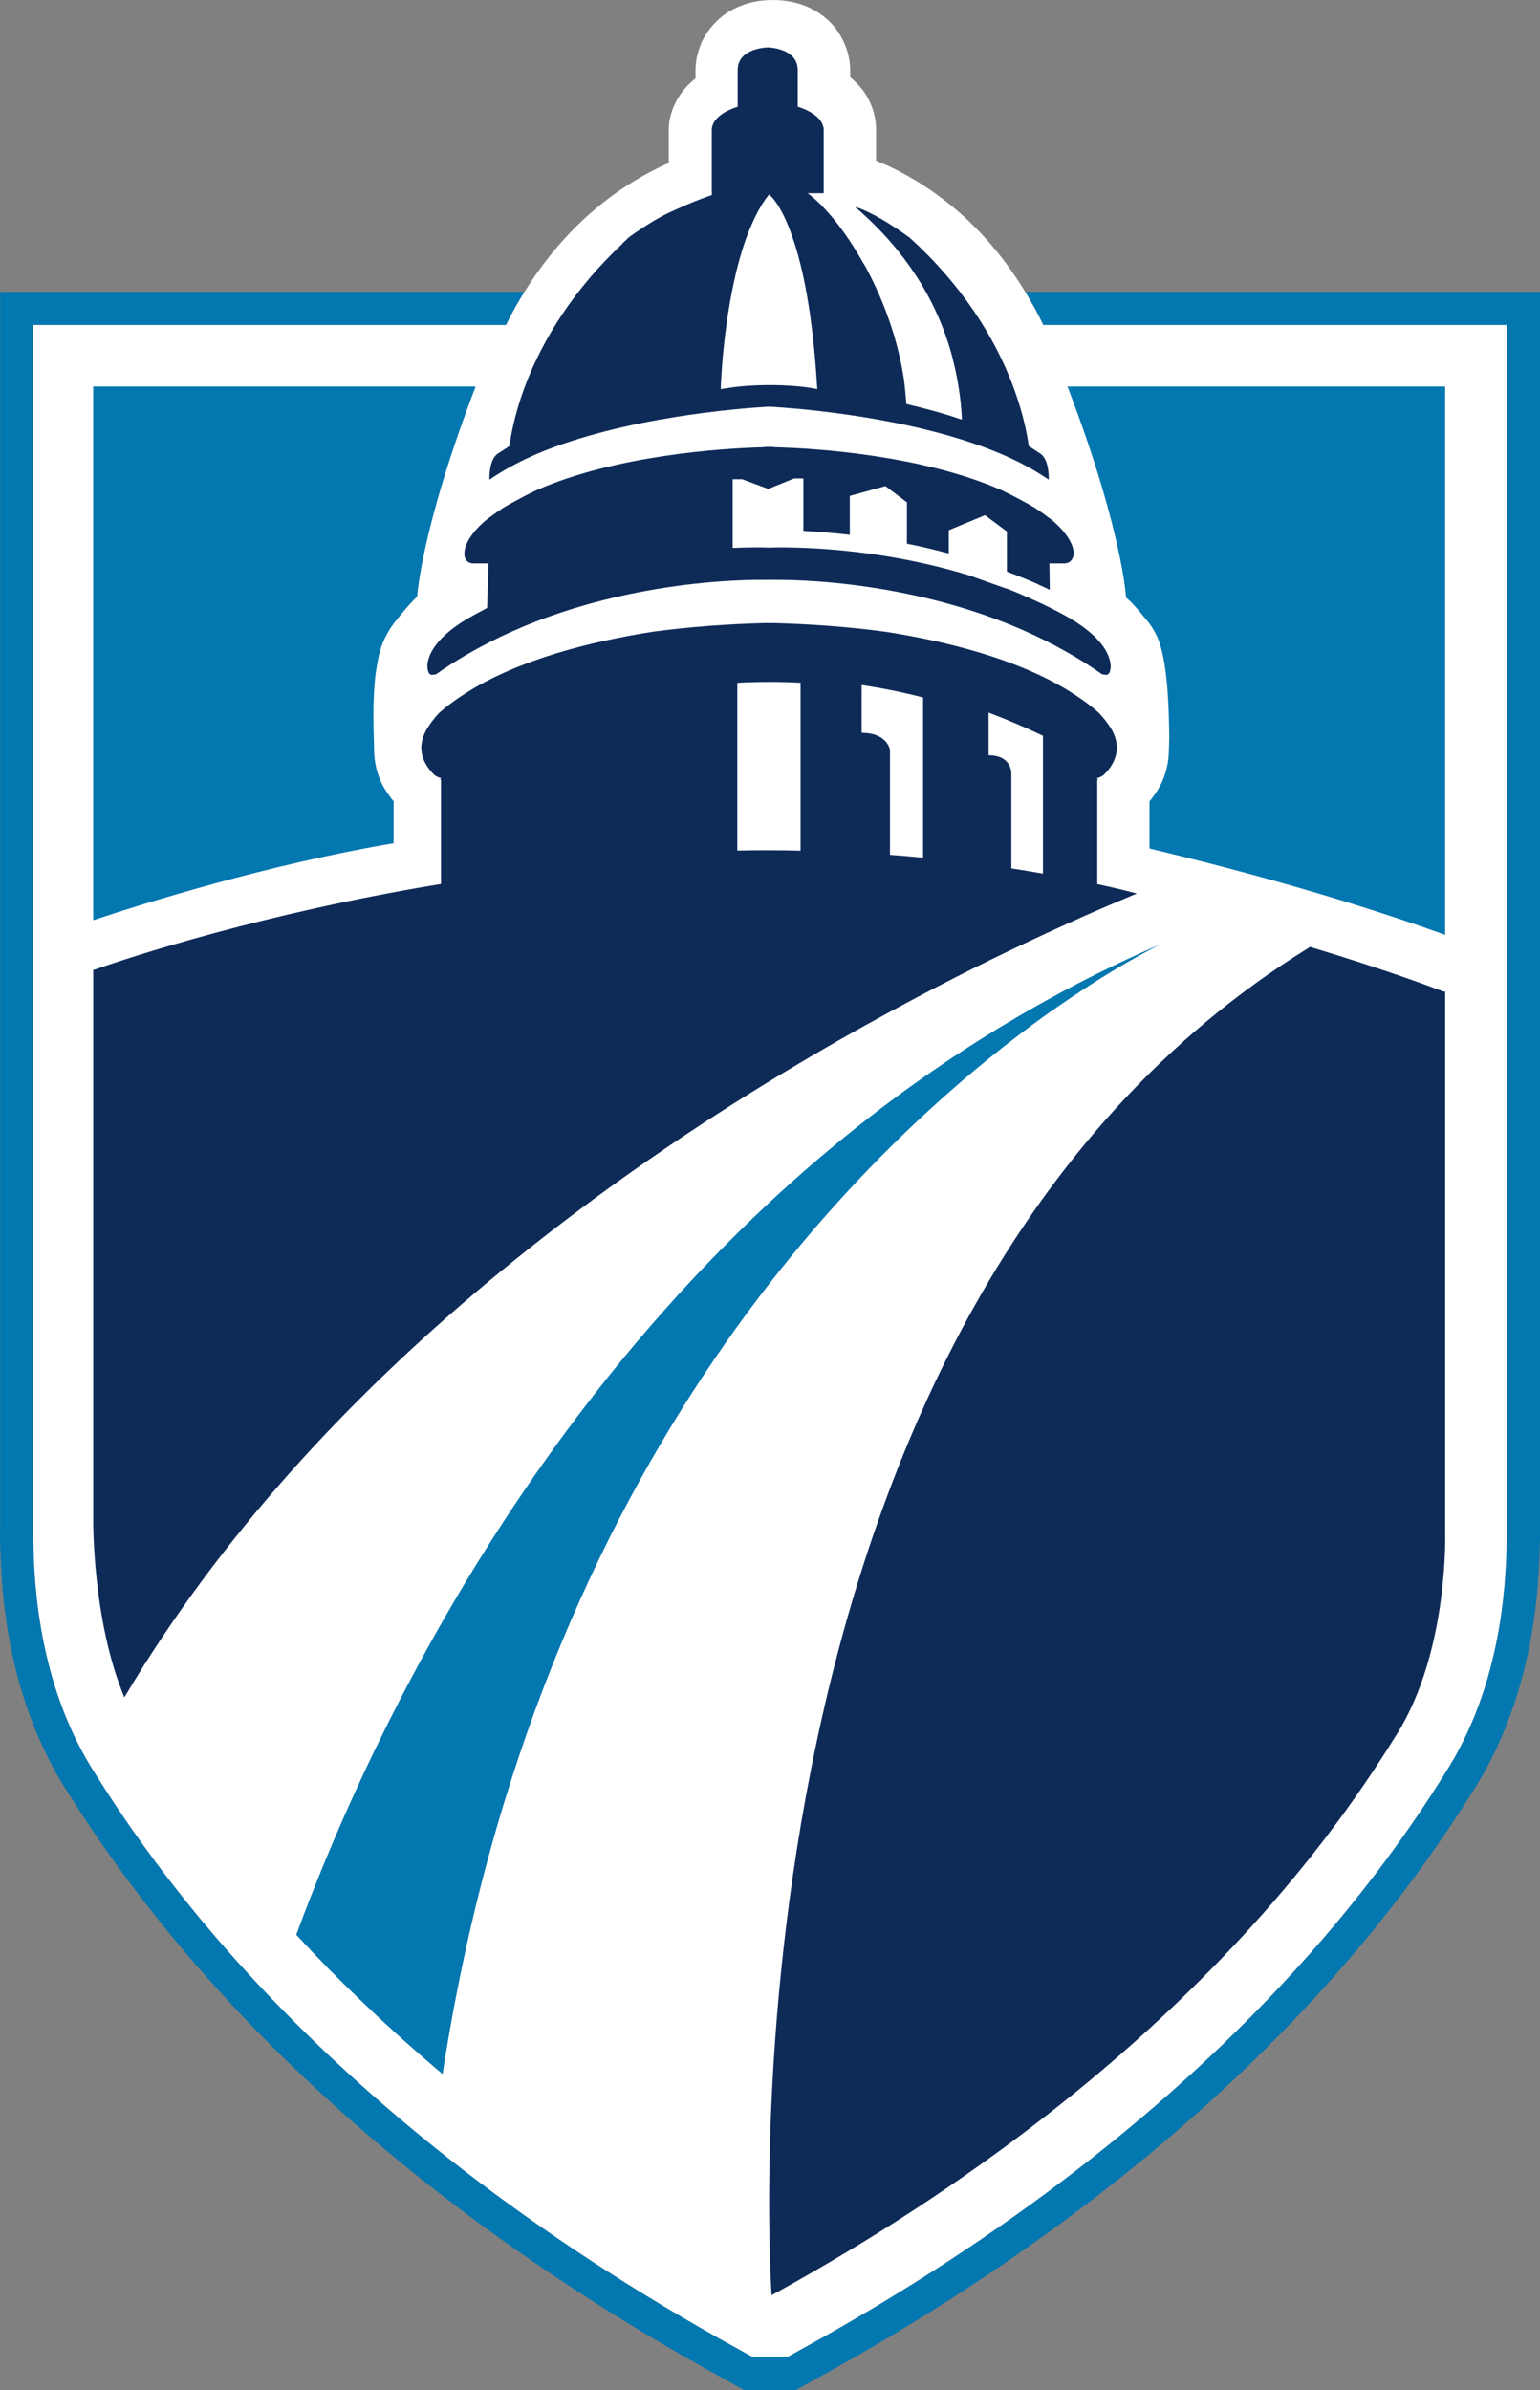
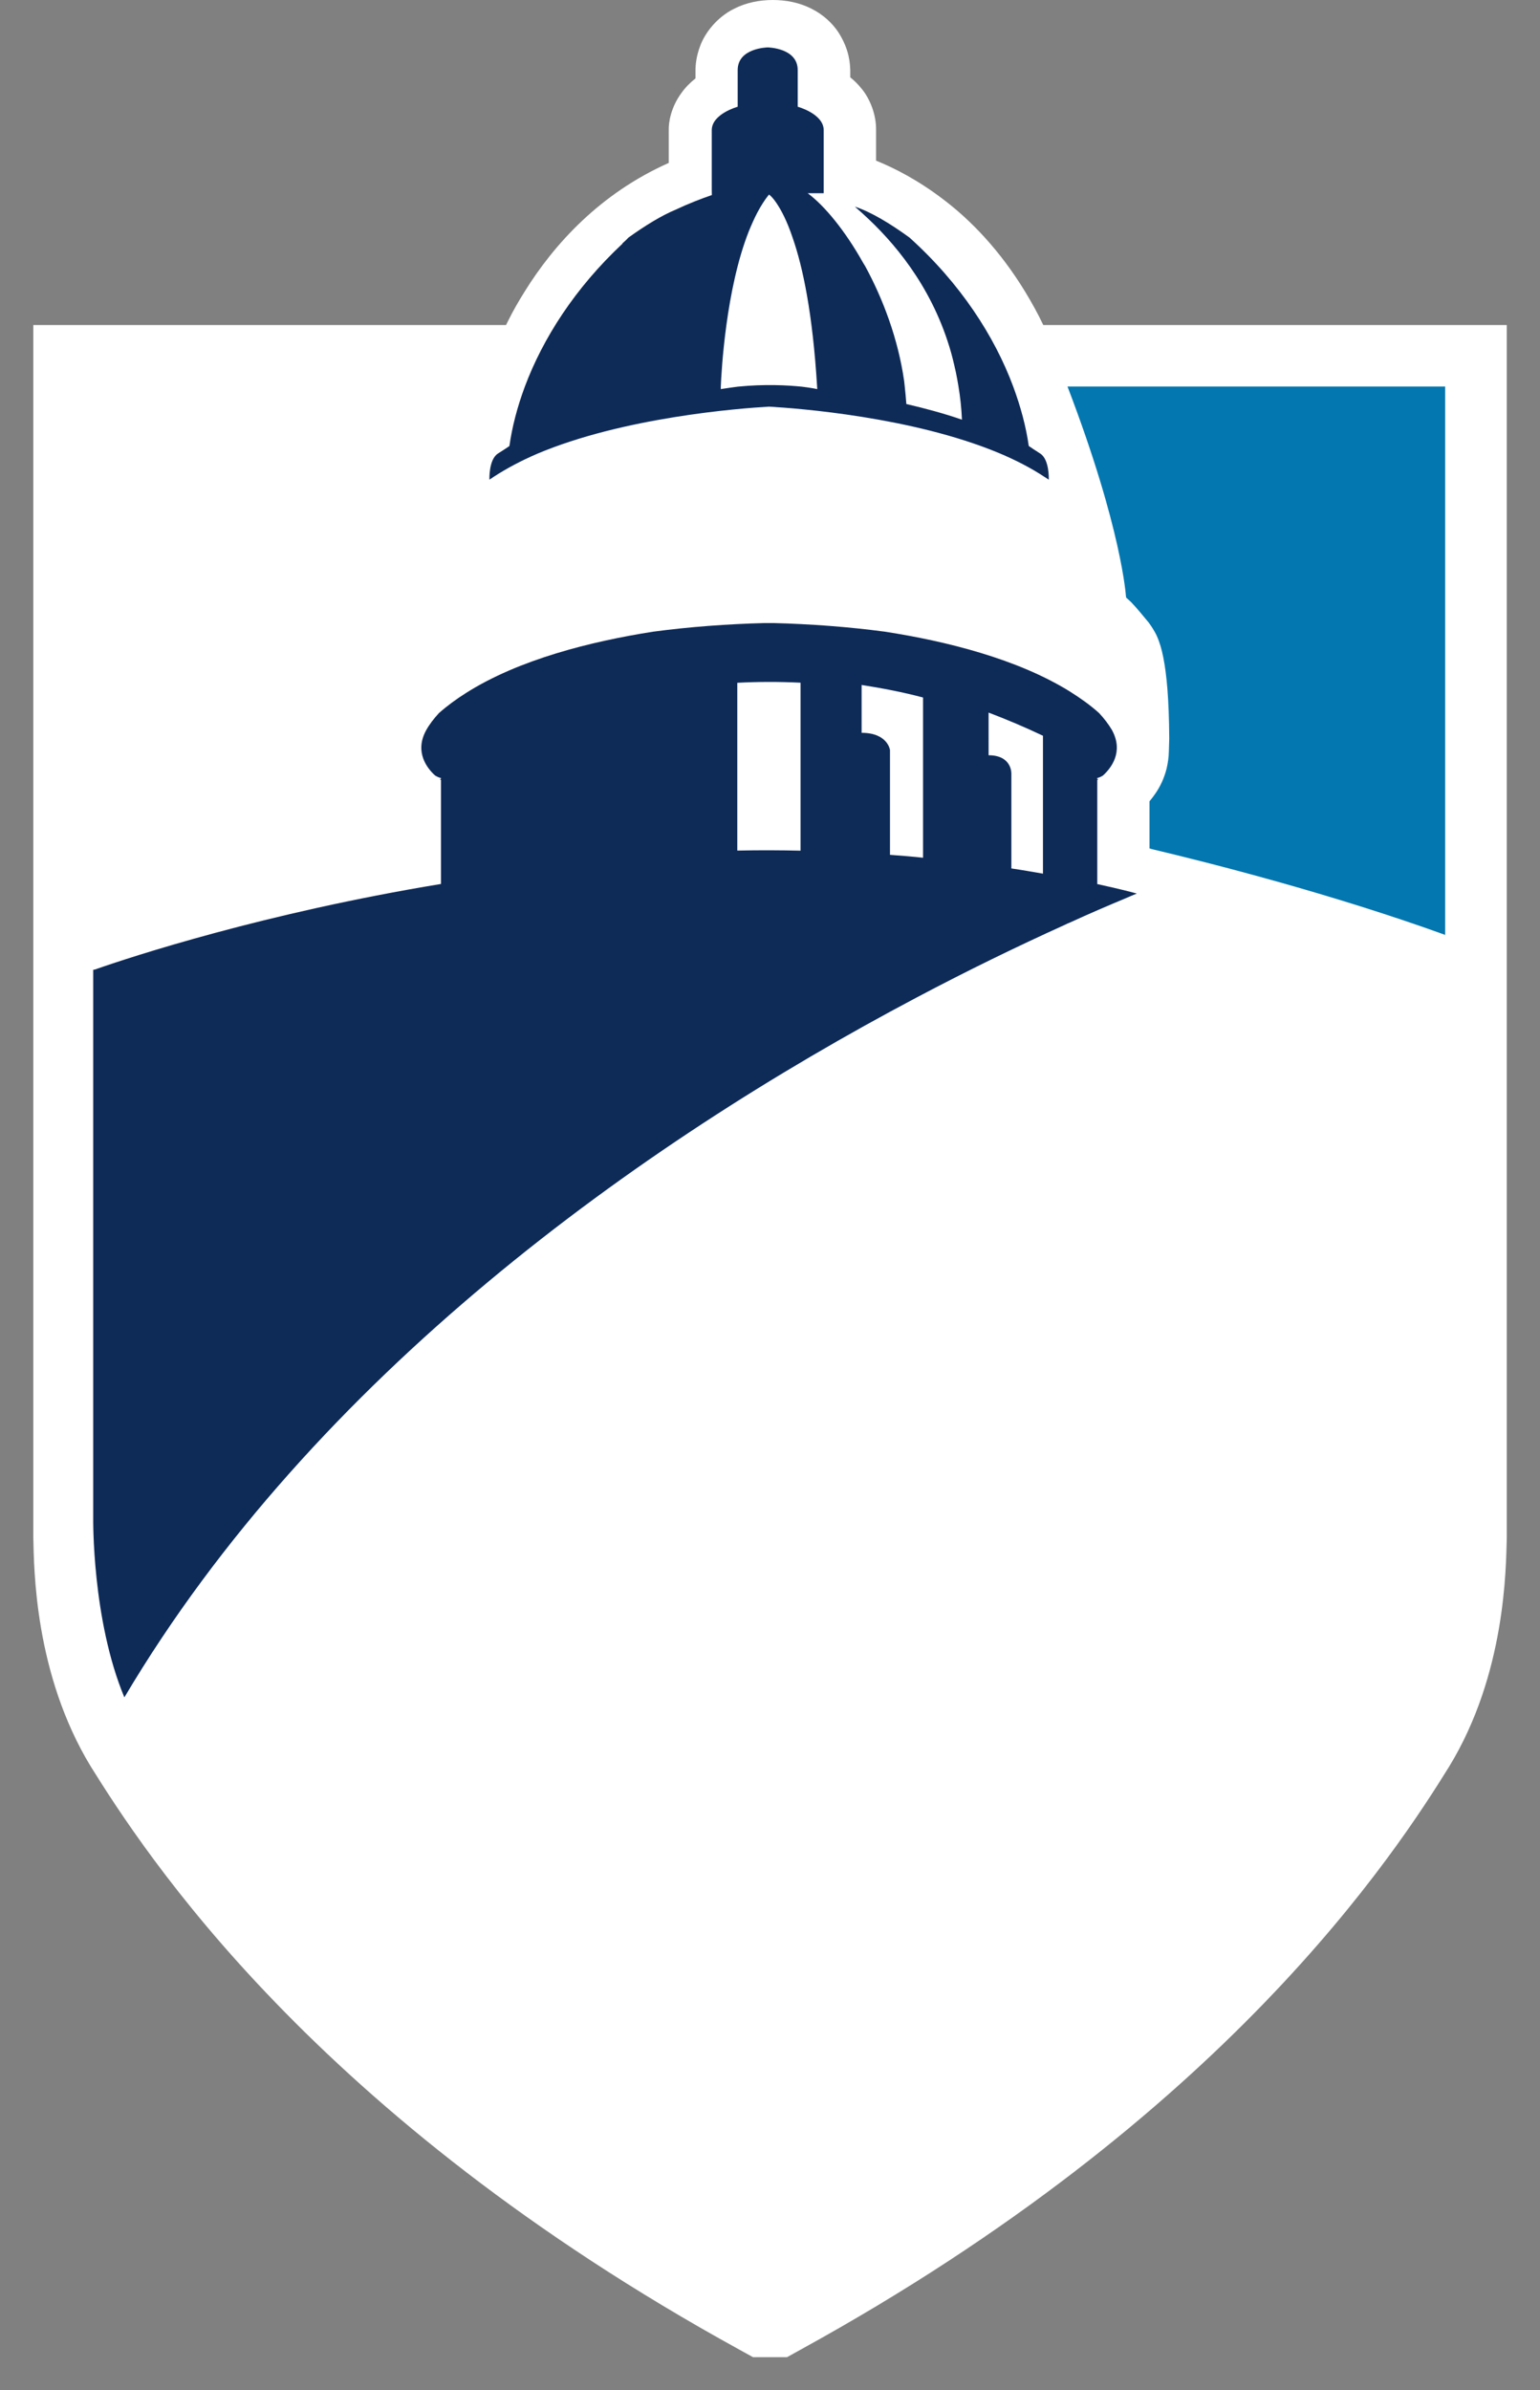
<svg xmlns="http://www.w3.org/2000/svg" xmlns:ns1="http://www.inkscape.org/namespaces/inkscape" xmlns:ns2="http://sodipodi.sourceforge.net/DTD/sodipodi-0.dtd" id="svg4155" version="1.1" ns1:version="0.92.4 (5da689c313, 2019-01-14)" xml:space="preserve" width="159.54" height="247.5" viewBox="0 0 159.54 247.5" ns2:docname="MC.svg">
  <rect x="0" y="0" width="159.54" height="247.5" fill="#808080" stroke="none" />
  <defs id="defs4159" />
  <ns2:namedview pagecolor="#ffffff" bordercolor="#666666" borderopacity="1" objecttolerance="10" gridtolerance="10" guidetolerance="10" ns1:pageopacity="0" ns1:pageshadow="2" ns1:window-width="1385" ns1:window-height="795" id="namedview4157" showgrid="false" ns1:zoom="0.5332279" ns1:cx="167.84568" ns1:cy="238.14761" ns1:window-x="0" ns1:window-y="0" ns1:window-maximized="0" ns1:current-layer="g4163" fit-margin-top="0" fit-margin-left="0" fit-margin-right="0" fit-margin-bottom="0" />
  <g id="g4163" ns1:groupmode="layer" ns1:label="ink_ext_XXXXXX" transform="matrix(1.25,0,0,-1.25,0,247.5)">
-     <path ns1:connector-curvature="0" id="path4227" style="fill:#0377af;fill-opacity:1;fill-rule:nonzero;stroke:none;stroke-width:0.1" d="M 127.632,71.212 V 173.823 H 84.968 c 0.516,-0.852 1.032,-1.767 1.496,-2.748 H 124.879 V 71.165 c 0,-0.134 0,-0.306 0,-0.541 -0.072,-2.568 -0.093,-11.282 -4.767,-18.95 -2.135,-3.444 -6.824,-10.793 -15.3,-19.559 C 96.32,23.323 83.972,13.036 66.373,3.371 L 65.231,2.737 H 62.406 L 61.257,3.371 C 43.662,13.036 31.318,23.323 22.828,32.115 14.344,40.881 9.67,48.23 7.518,51.674 2.853,59.353 2.823,68.056 2.761,70.615 c 0,0.265 0,0.462 0,0.586 V 171.075 H 41.935 c 0.074,0.154 0.15,0.308 0.229,0.454 0.376,0.757 0.82,1.524 1.3,2.294 H 0.011 V 71.266 C 0.005,71.115 0,70.892 0,70.615 V 70.542 C 0.1,67.979 0.046,58.687 5.17,50.237 7.366,46.725 12.193,39.159 20.851,30.205 29.518,21.241 42.096,10.766 59.935,0.976 L 61.701,0 h 4.234 l 1.763,0.976 C 85.54,10.766 98.115,21.241 106.79,30.205 c 8.655,8.954 13.475,16.52 15.656,20.013 5.14,8.469 5.092,17.761 5.186,20.324 v 0.092 c 0,0.246 0,0.443 0,0.578" />
    <path ns1:connector-curvature="0" id="path4229" style="fill:#ffffff;fill-opacity:1;fill-rule:nonzero;stroke:none;stroke-width:0.1" d="M 41.935,171.075 H 2.761 V 71.201 c 0,-0.124 0,-0.321 0,-0.586 C 2.823,68.056 2.853,59.353 7.518,51.674 9.67,48.23 14.344,40.881 22.828,32.115 31.318,23.323 43.662,13.036 61.257,3.371 l 1.15,-0.634 h 2.824 l 1.142,0.634 C 83.972,13.036 96.32,23.323 104.812,32.115 c 8.476,8.766 13.165,16.115 15.3,19.559 4.674,7.668 4.695,16.382 4.767,18.95 0,0.235 0,0.407 0,0.541 V 171.075 H 86.465 c -0.465,0.981 -0.98,1.896 -1.496,2.748 -2.084,3.423 -4.506,5.941 -6.835,7.693 -2.061,1.568 -3.989,2.554 -5.527,3.177 0,0.94 0,1.9 0,2.523 0.021,1.288 -0.5,2.568 -1.159,3.389 -0.332,0.414 -0.654,0.733 -0.98,0.986 v 0.602 c -0.028,0.47 -0.028,1.637 -0.986,3.136 -0.486,0.732 -1.256,1.471 -2.242,1.955 -0.975,0.498 -2.085,0.716 -3.195,0.716 -1.099,0 -2.207,-0.218 -3.185,-0.716 -1.484,-0.727 -2.424,-2.038 -2.8,-3.007 -0.388,-0.991 -0.408,-1.707 -0.419,-2.024 v -0.748 c -0.459,-0.362 -0.852,-0.764 -1.162,-1.203 -0.871,-1.179 -1.07,-2.427 -1.055,-3.07 0,0 0,0 0,-0.016 v -2.712 c -5.67,-2.524 -9.485,-6.697 -11.957,-10.681 -0.48,-0.77 -0.924,-1.537 -1.3,-2.294 -0.079,-0.146 -0.155,-0.3 -0.229,-0.454" />
-     <path ns1:connector-curvature="0" id="path4231" style="fill:#0377af;fill-opacity:1;fill-rule:nonzero;stroke:none;stroke-width:0.1" d="m 32.621,131.621 c -0.669,0.817 -1.554,2.058 -1.614,4.146 0.005,0.313 -0.059,1.602 -0.059,3.01 0,1.083 0.039,2.287 0.197,3.523 0.22,1.243 0.311,2.471 1.538,4.125 0.607,0.736 1.062,1.316 1.691,1.964 0.071,0.06 0.122,0.118 0.202,0.184 0,0 0.315,5.609 4.845,17.408 H 7.726 v -44.21 c 4.238,1.406 14.574,4.645 24.895,6.375 v 3.475" />
-     <path ns1:connector-curvature="0" id="path4233" style="fill:#0377af;fill-opacity:1;fill-rule:nonzero;stroke:none;stroke-width:0.1" d="m 86.909,114.084 c 1.344,0.94 2.562,1.757 3.668,2.465 2.08,1.328 3.699,2.23 4.688,2.752 0.691,0.369 1.076,0.546 1.076,0.546 -3.873,-1.661 -7.556,-3.517 -11.06,-5.532 C 48.509,93.278 30.93,55.039 24.596,37.841 24.577,37.806 24.565,37.765 24.552,37.733 c 0,-0.01 0,-0.01 0.005,-0.01 0.166,-0.179 0.334,-0.358 0.503,-0.531 0.209,-0.235 0.424,-0.461 0.643,-0.682 0.005,-0.023 0.02,-0.031 0.031,-0.043 0.056,-0.062 0.107,-0.108 0.148,-0.163 0.159,-0.159 0.317,-0.33 0.475,-0.483 0.184,-0.197 0.383,-0.401 0.582,-0.611 0.054,-0.042 0.1,-0.1 0.158,-0.169 0.052,-0.04 0.097,-0.091 0.148,-0.147 0.128,-0.123 0.256,-0.256 0.383,-0.369 0.192,-0.196 0.376,-0.393 0.578,-0.588 0.119,-0.117 0.24,-0.23 0.357,-0.361 h 0.011 c 0.159,-0.151 0.317,-0.311 0.48,-0.472 0.375,-0.357 0.751,-0.723 1.131,-1.09 0.159,-0.153 0.315,-0.303 0.478,-0.451 0.47,-0.46 0.96,-0.914 1.466,-1.373 0.184,-0.159 0.355,-0.312 0.53,-0.49 0.54,-0.483 1.091,-0.982 1.656,-1.473 0.771,-0.669 1.552,-1.359 2.359,-2.034 0.005,0 0.005,0 0.005,0 v 0 c 7.948,51.405 35.511,77.399 50.227,87.891" />
    <path ns1:connector-curvature="0" id="path4235" style="fill:#0377af;fill-opacity:1;fill-rule:nonzero;stroke:none;stroke-width:0.1" d="m 93.332,148.557 c 0,-0.016 0,-0.05 0,-0.062 0.131,-0.106 0.284,-0.258 0.422,-0.384 0.505,-0.531 0.924,-1.054 1.45,-1.686 0.243,-0.333 0.434,-0.64 0.589,-0.936 0.034,-0.058 0.044,-0.108 0.075,-0.155 0.247,-0.549 0.406,-1.107 0.546,-1.804 0.273,-1.382 0.47,-3.374 0.49,-6.719 -0.016,-0.507 -0.031,-0.888 -0.031,-1.044 -0.009,-0.515 -0.082,-0.988 -0.184,-1.418 -0.002,0 -0.002,-0.009 -0.002,-0.016 -0.1,-0.397 -0.23,-0.756 -0.374,-1.079 -0.012,-0.031 -0.023,-0.049 -0.032,-0.069 -0.306,-0.666 -0.682,-1.161 -1.012,-1.564 v -3.905 c 0.042,-0.015 0.081,-0.015 0.124,-0.02 v -0.02 c 4.909,-1.163 14.921,-3.703 24.377,-7.12 v 45.425 H 88.472 v 0 c 4.521,-11.799 4.847,-17.408 4.847,-17.408 0,0 0.005,-0.007 0.013,-0.016" />
-     <path ns1:connector-curvature="0" id="path4237" style="fill:#0e2b58;fill-opacity:1;fill-rule:nonzero;stroke:none;stroke-width:0.1" d="m 119.771,112.328 v 3.564 c -0.027,-0.018 -0.054,-0.04 -0.083,-0.04 -0.043,0 -0.091,0.021 -0.132,0.04 -3.618,1.359 -7.392,2.585 -10.981,3.665 C 59.162,89.167 63.728,11.158 63.949,7.87 98.206,26.68 111.612,47.693 115.785,54.37 c 4.327,6.932 3.986,16.782 3.986,16.782 v 41.176" />
    <path ns1:connector-curvature="0" id="path4239" style="fill:#0e2b58;fill-opacity:1;fill-rule:nonzero;stroke:none;stroke-width:0.1" d="m 59.739,165.97 c 0,0 0,0 0,0.011 0.048,1.212 0.408,8.04 2.329,12.88 0.225,0.546 0.45,1.051 0.7,1.531 0.293,0.552 0.612,1.062 0.965,1.492 0,0 0.243,-0.153 0.603,-0.682 0.373,-0.544 0.878,-1.453 1.379,-2.964 0.815,-2.351 1.634,-6.173 2.005,-12.257 0,-0.011 0,-0.011 0,-0.011 0,-0.076 0.008,-0.14 0.013,-0.202 0,0 -0.473,0.105 -1.293,0.202 -1.169,0.118 -3.06,0.224 -5.295,0 -0.46,-0.064 -0.922,-0.119 -1.407,-0.202 0,0 0,0.072 0,0.202 z m 3.89,28.102 c 0,0 -2.491,-0.033 -2.491,-1.879 v -3.035 c 0,0 -2.148,-0.588 -2.148,-1.942 0,-0.413 0,-1.206 0,-4.924 l 0.007,-0.416 v -0.034 c -0.924,-0.317 -1.926,-0.706 -2.962,-1.194 -1.234,-0.511 -2.596,-1.359 -3.944,-2.325 -0.123,-0.124 -0.232,-0.244 -0.362,-0.354 -0.036,-0.039 -0.077,-0.071 -0.122,-0.1 l -0.018,-0.056 c -3.941,-3.686 -6.587,-7.836 -8.088,-11.832 -0.631,-1.697 -1.061,-3.358 -1.282,-4.931 -0.218,-0.15 -0.536,-0.36 -0.94,-0.615 -0.789,-0.491 -0.716,-2.172 -0.716,-2.172 0.107,0.075 0.22,0.147 0.327,0.22 1.086,0.711 2.304,1.353 3.607,1.916 7.161,3.036 16.792,3.777 19.241,3.915 2.426,-0.138 11.864,-0.859 19.002,-3.823 1.385,-0.577 2.685,-1.241 3.842,-2.008 0.1,-0.061 0.222,-0.132 0.322,-0.215 l 0.015,-0.005 h 0.005 l -0.005,0.005 c 0.005,0.07 0.057,1.681 -0.718,2.167 -0.416,0.265 -0.737,0.478 -0.94,0.622 -0.222,1.577 -0.661,3.227 -1.289,4.924 -1.554,4.167 -4.368,8.535 -8.598,12.342 -1.558,1.129 -3.149,2.106 -4.523,2.559 0.23,-0.218 0.482,-0.416 0.73,-0.653 2.449,-2.227 5.524,-5.8 7.107,-10.972 0.207,-0.66 0.368,-1.354 0.529,-2.078 0.079,-0.405 0.161,-0.793 0.221,-1.198 0.146,-0.883 0.246,-1.79 0.287,-2.746 -1.528,0.528 -3.088,0.941 -4.608,1.296 -0.031,0.423 -0.082,0.974 -0.133,1.45 -0.014,0.171 -0.035,0.326 -0.051,0.466 -0.505,3.498 -1.752,6.789 -3.223,9.494 -0.065,0.105 -0.125,0.196 -0.184,0.301 -1.497,2.669 -3.203,4.728 -4.585,5.751 h 1.326 v 0.116 c 0,0.398 0,1.146 0,1.973 0,1.107 0,2.374 0,3.134 0,1.354 -2.153,1.942 -2.153,1.942 v 3.035 c 0,1.846 -2.488,1.879 -2.488,1.879 l 0.007,-0.156" />
-     <path ns1:connector-curvature="0" id="path4241" style="fill:#0e2b58;fill-opacity:1;fill-rule:nonzero;stroke:none;stroke-width:0.1" d="m 85.785,155.92 c -0.398,0.236 -0.825,0.479 -1.261,0.705 -0.506,0.27 -1.026,0.537 -1.573,0.796 -6.478,2.829 -15.119,3.449 -18.834,3.532 v 0.022 c -0.112,0 -0.244,0 -0.378,0 -0.123,0 -0.265,0 -0.381,0 v -0.022 c -3.703,-0.083 -12.367,-0.703 -18.835,-3.532 -0.634,-0.292 -1.231,-0.605 -1.806,-0.92 -0.351,-0.194 -0.697,-0.376 -1.034,-0.581 -0.307,-0.209 -0.605,-0.413 -0.894,-0.629 -0.133,-0.086 -0.258,-0.192 -0.384,-0.279 -1.294,-1.033 -1.969,-2.174 -1.91,-2.922 l -0.007,-0.004 c 0,-0.012 -0.014,-0.511 0.401,-0.682 0.086,-0.045 0.184,-0.077 0.311,-0.077 0,0 0,0 0.005,0 h 0.005 c 0.054,0 0.836,0 1.28,0 l -0.12,-3.688 h 0.005 c -0.463,-0.249 -0.927,-0.491 -1.387,-0.753 -0.033,-0.011 -0.071,-0.042 -0.1,-0.054 -1.41,-0.811 -3.3,-2.207 -3.474,-3.927 0,0 0.01,-0.052 0.01,-0.079 0,0 0,-0.032 0,-0.059 0,0 0,0 0,-0.006 0,-0.026 0,-0.026 0,-0.026 0,-0.022 0,-0.028 0.005,-0.039 0,-0.047 0,-0.063 0.01,-0.097 v -0.016 c 0.005,-0.011 0.005,-0.031 0.007,-0.052 0.008,-0.034 0.013,-0.055 0.021,-0.072 v 0 c 0.012,-0.025 0.012,-0.041 0.012,-0.07 0.011,-0.009 0.021,-0.037 0.021,-0.057 0.011,-0.012 0.016,-0.027 0.03,-0.032 l 0.005,-0.012 c 0,-0.022 0.015,-0.054 0.02,-0.074 0.02,0 0.031,-0.021 0.036,-0.03 0.02,0 0.037,-0.02 0.059,-0.036 0.012,-0.015 0.023,-0.015 0.033,-0.025 0.021,-0.006 0.046,-0.011 0.072,-0.022 0.013,0 0.021,0 0.038,0 0.043,-0.019 0.089,0 0.136,0.016 0.065,0.016 0.135,0.016 0.191,0.016 0.827,0.58 1.675,1.127 2.535,1.622 9.989,5.835 21.554,6.235 24.7,6.213 v -0.004 c 0.08,0 0.223,0.004 0.381,0.004 0.163,0 0.292,-0.004 0.378,-0.004 v 0.004 c 3.103,0.022 14.389,-0.369 24.284,-5.971 1.011,-0.562 1.993,-1.188 2.953,-1.864 0.056,0 0.117,0 0.193,-0.016 0.041,-0.016 0.087,-0.035 0.138,-0.016 0.014,0 0.02,0 0.037,0 0.03,0.011 0.05,0.016 0.064,0.022 0.028,0.01 0.031,0.01 0.046,0.025 0,0.011 0.011,0.011 0.011,0.011 0.011,0.005 0.025,0.025 0.031,0.025 0.015,0.009 0.02,0.03 0.034,0.03 0.017,0.02 0.032,0.052 0.045,0.074 0.003,0.012 0.008,0.032 0.008,0.044 h 0.009 c 0,0.02 0.023,0.048 0.031,0.057 0,0.029 0.005,0.045 0.005,0.07 v 0 c 0.018,0.017 0.018,0.038 0.018,0.072 0.008,0.021 0.008,0.041 0.008,0.052 0,0 0,0.016 0.007,0.016 0,0.034 0,0.05 0.014,0.097 0,0 0.005,0.017 0.005,0.039 0,0 0,0 0,0.026 0,0.006 0,0.006 0,0.006 0,0.027 0,0.032 0,0.032 0,0.054 0,0.086 0,0.086 -0.164,1.74 -2.069,3.136 -3.474,3.947 -0.025,0.012 -0.056,0.043 -0.092,0.054 -0.944,0.532 -1.905,1.009 -2.875,1.439 -0.715,0.325 -1.441,0.634 -2.166,0.918 v -0.016 l -3.193,1.129 c -7.693,2.342 -14.67,2.342 -16.52,2.282 -0.572,0.028 -1.614,0.028 -3.014,-0.025 v 5.687 h 0.79 l 2.16,-0.802 2.143,0.867 h 0.771 v -4.341 c 1.333,-0.076 2.616,-0.188 3.844,-0.327 v 3.223 l 2.955,0.813 1.78,-1.345 v -3.428 c 1.248,-0.242 2.393,-0.525 3.468,-0.811 v 1.926 l 3.006,1.248 1.809,-1.35 v -3.327 c 1.073,-0.397 1.889,-0.739 2.492,-1.002 0.076,-0.045 0.164,-0.084 0.24,-0.12 0.277,-0.124 0.552,-0.243 0.825,-0.388 l -0.032,2.191 c 0.439,0 1.205,0 1.246,0 0.009,0 0.03,0 0.04,0 h 0.008 c 0.013,0 0.023,0 0.04,0.018 0.111,0 0.198,0.03 0.275,0.071 0.145,0.079 0.243,0.197 0.297,0.31 0.388,0.684 -0.282,2.061 -1.809,3.286 -0.065,0.044 -0.138,0.087 -0.204,0.146 -0.348,0.267 -0.7,0.514 -1.084,0.762" />
    <path ns1:connector-curvature="0" id="path4243" style="fill:#0e2b58;fill-opacity:1;fill-rule:nonzero;stroke:none;stroke-width:0.1" d="m 61.105,141.439 c 1.75,0.093 3.494,0.093 5.242,0.007 v -13.915 c -1.689,0.04 -3.441,0.049 -5.242,0.008 z m 10.305,-0.516 v 0.335 c 1.696,-0.264 3.403,-0.592 5.091,-1.038 v -13.274 c -0.892,0.099 -1.801,0.172 -2.741,0.24 v 8.685 c 0,0 -0.184,1.423 -2.35,1.423 z m 10.521,-2.752 v 0.799 c 1.518,-0.576 3.016,-1.209 4.508,-1.918 v -11.424 c -0.817,0.14 -1.685,0.295 -2.62,0.432 v 7.876 c 0,0 0.046,1.5 -1.887,1.5 z m -5.985,-22.814 c 4.251,2.252 8.363,4.247 12.239,6.001 0.175,0.091 0.345,0.163 0.511,0.23 1.601,0.736 3.147,1.396 4.647,2.023 0.292,0.132 0.594,0.255 0.874,0.368 -0.143,0.042 -1.302,0.359 -3.277,0.786 v 8.628 c 0,0 0.024,0.021 0.081,0.05 -0.132,0.057 -0.149,0.088 0.006,0.134 0.123,0.031 0.252,0.097 0.382,0.177 0.674,0.612 1.725,1.945 0.766,3.737 -0.009,0.013 -0.02,0.029 -0.02,0.039 -0.286,0.477 -0.644,0.95 -1.06,1.395 -0.723,0.654 -1.559,1.246 -2.44,1.8 -4.334,2.685 -10.204,4.158 -15.319,4.948 -3.014,0.403 -6.15,0.633 -9.22,0.714 h -0.759 c -3.08,-0.081 -6.206,-0.311 -9.227,-0.714 -5.182,-0.811 -11.146,-2.315 -15.488,-5.067 -0.823,-0.515 -1.583,-1.076 -2.268,-1.681 -0.416,-0.455 -0.787,-0.929 -1.065,-1.434 -0.013,-0.021 -0.013,-0.03 -0.021,-0.043 -0.932,-1.755 0.11,-3.099 0.777,-3.694 0.134,-0.08 0.263,-0.146 0.386,-0.177 0.153,-0.046 0.138,-0.077 0.007,-0.134 0.046,-0.029 0.089,-0.05 0.089,-0.05 v -8.619 C 21.878,122.359 10.891,118.748 7.872,117.689 l -0.146,-0.028 V 72.224 c 0,0 -0.114,-8.377 2.582,-14.83 C 26.09,84 53.038,103.256 75.947,115.357" />
  </g>
</svg>